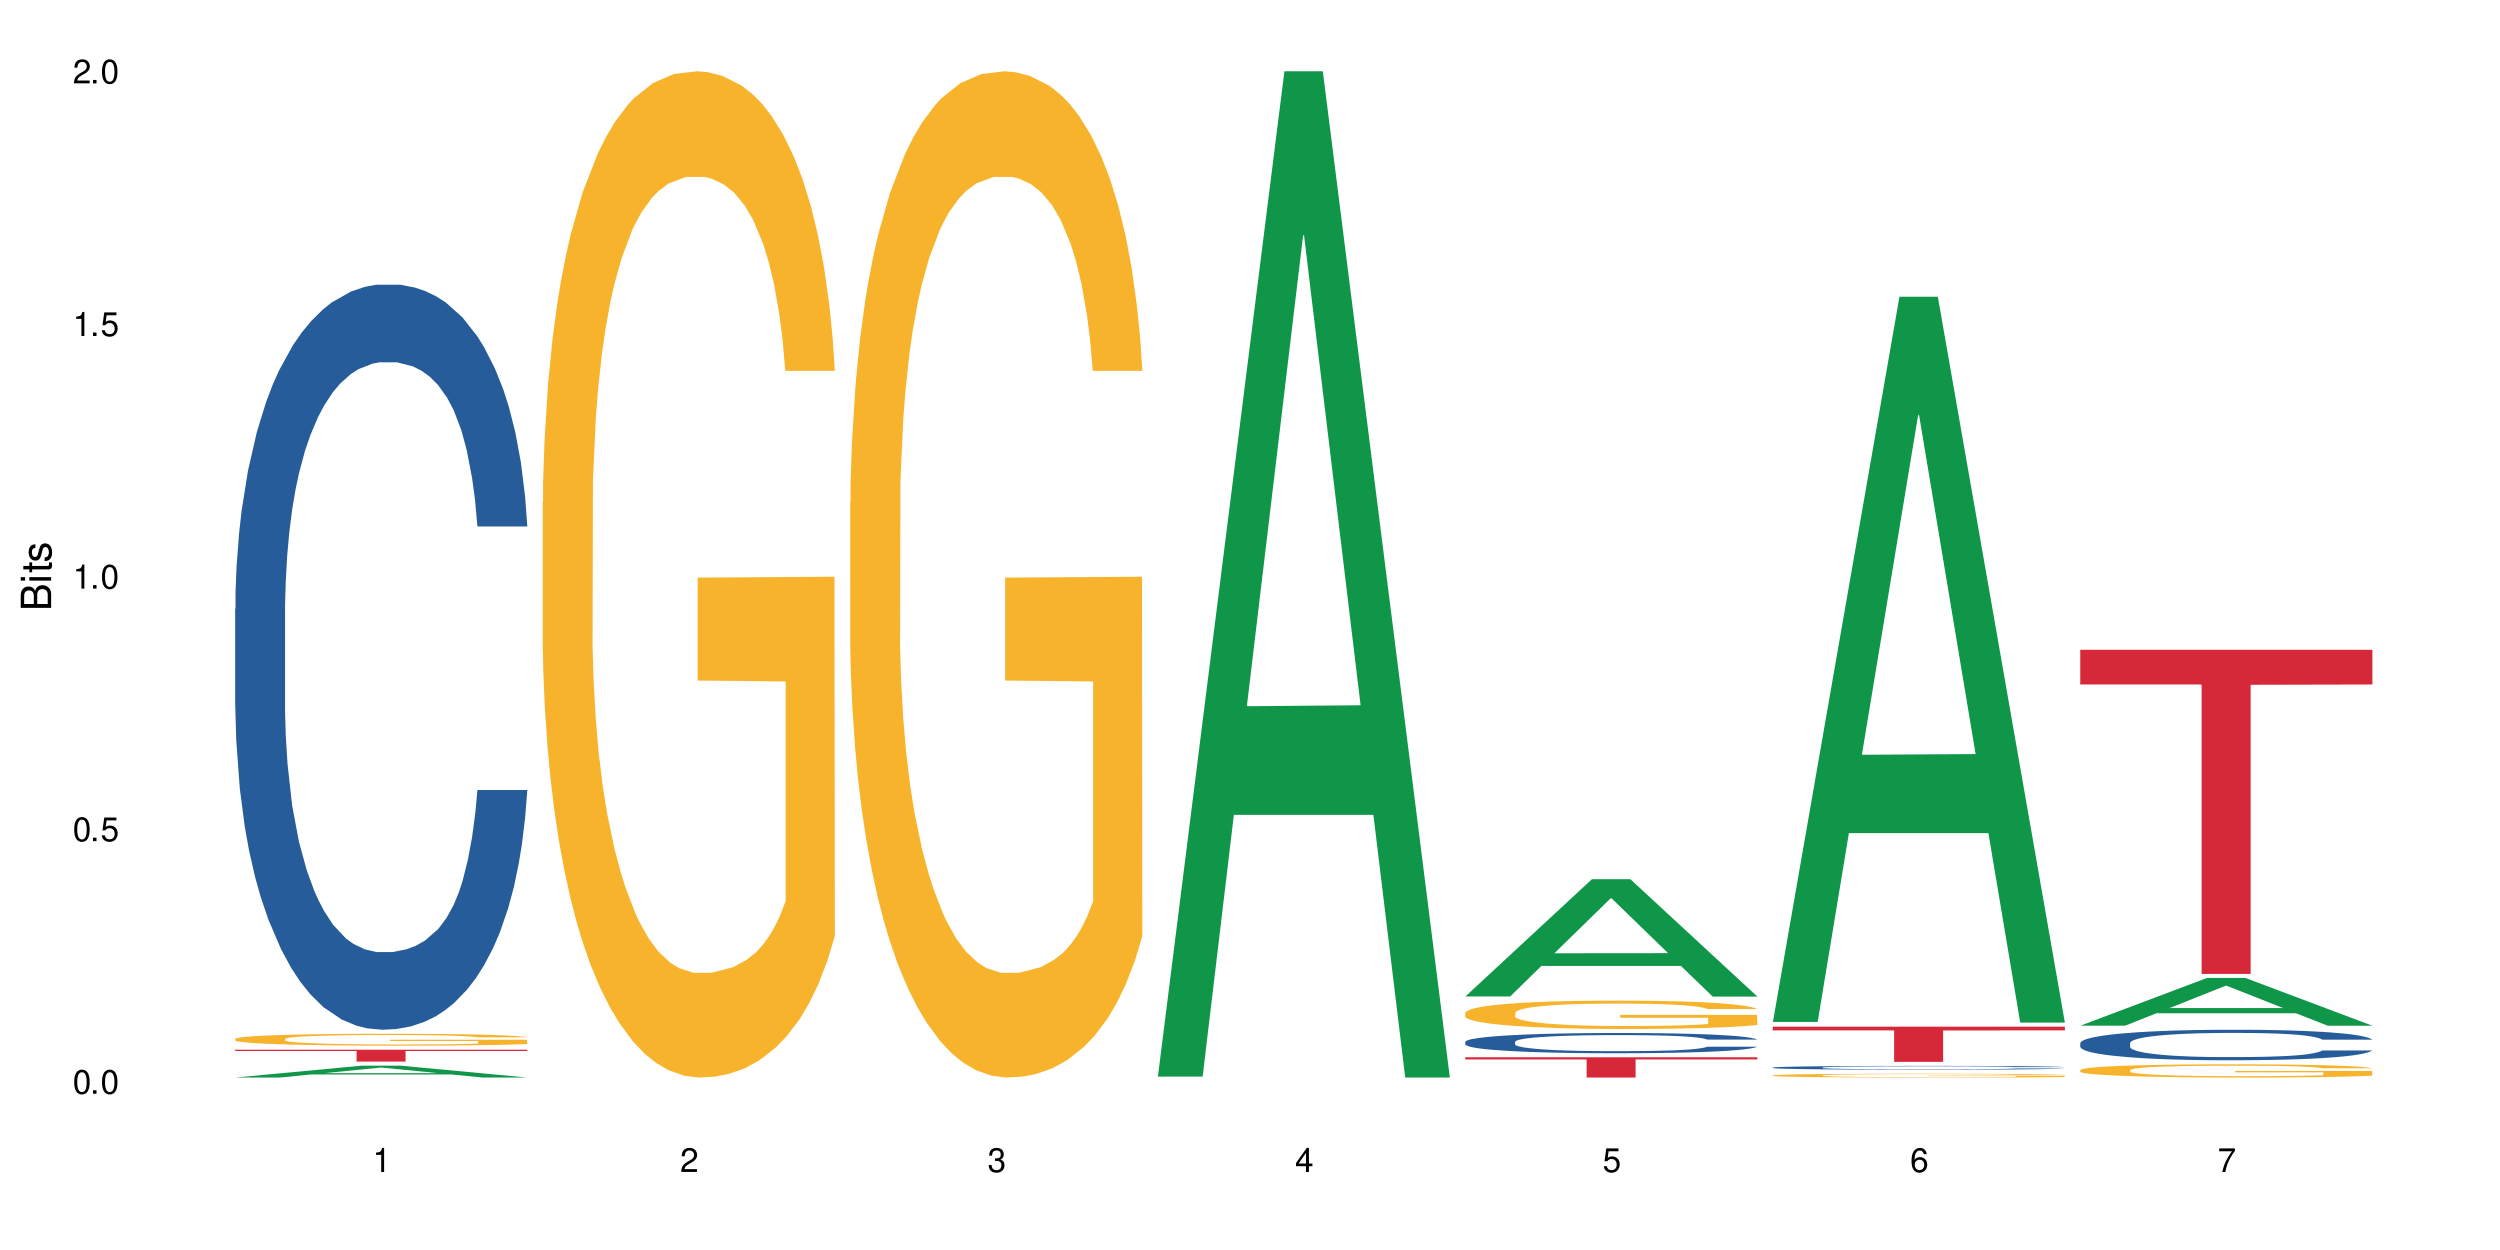
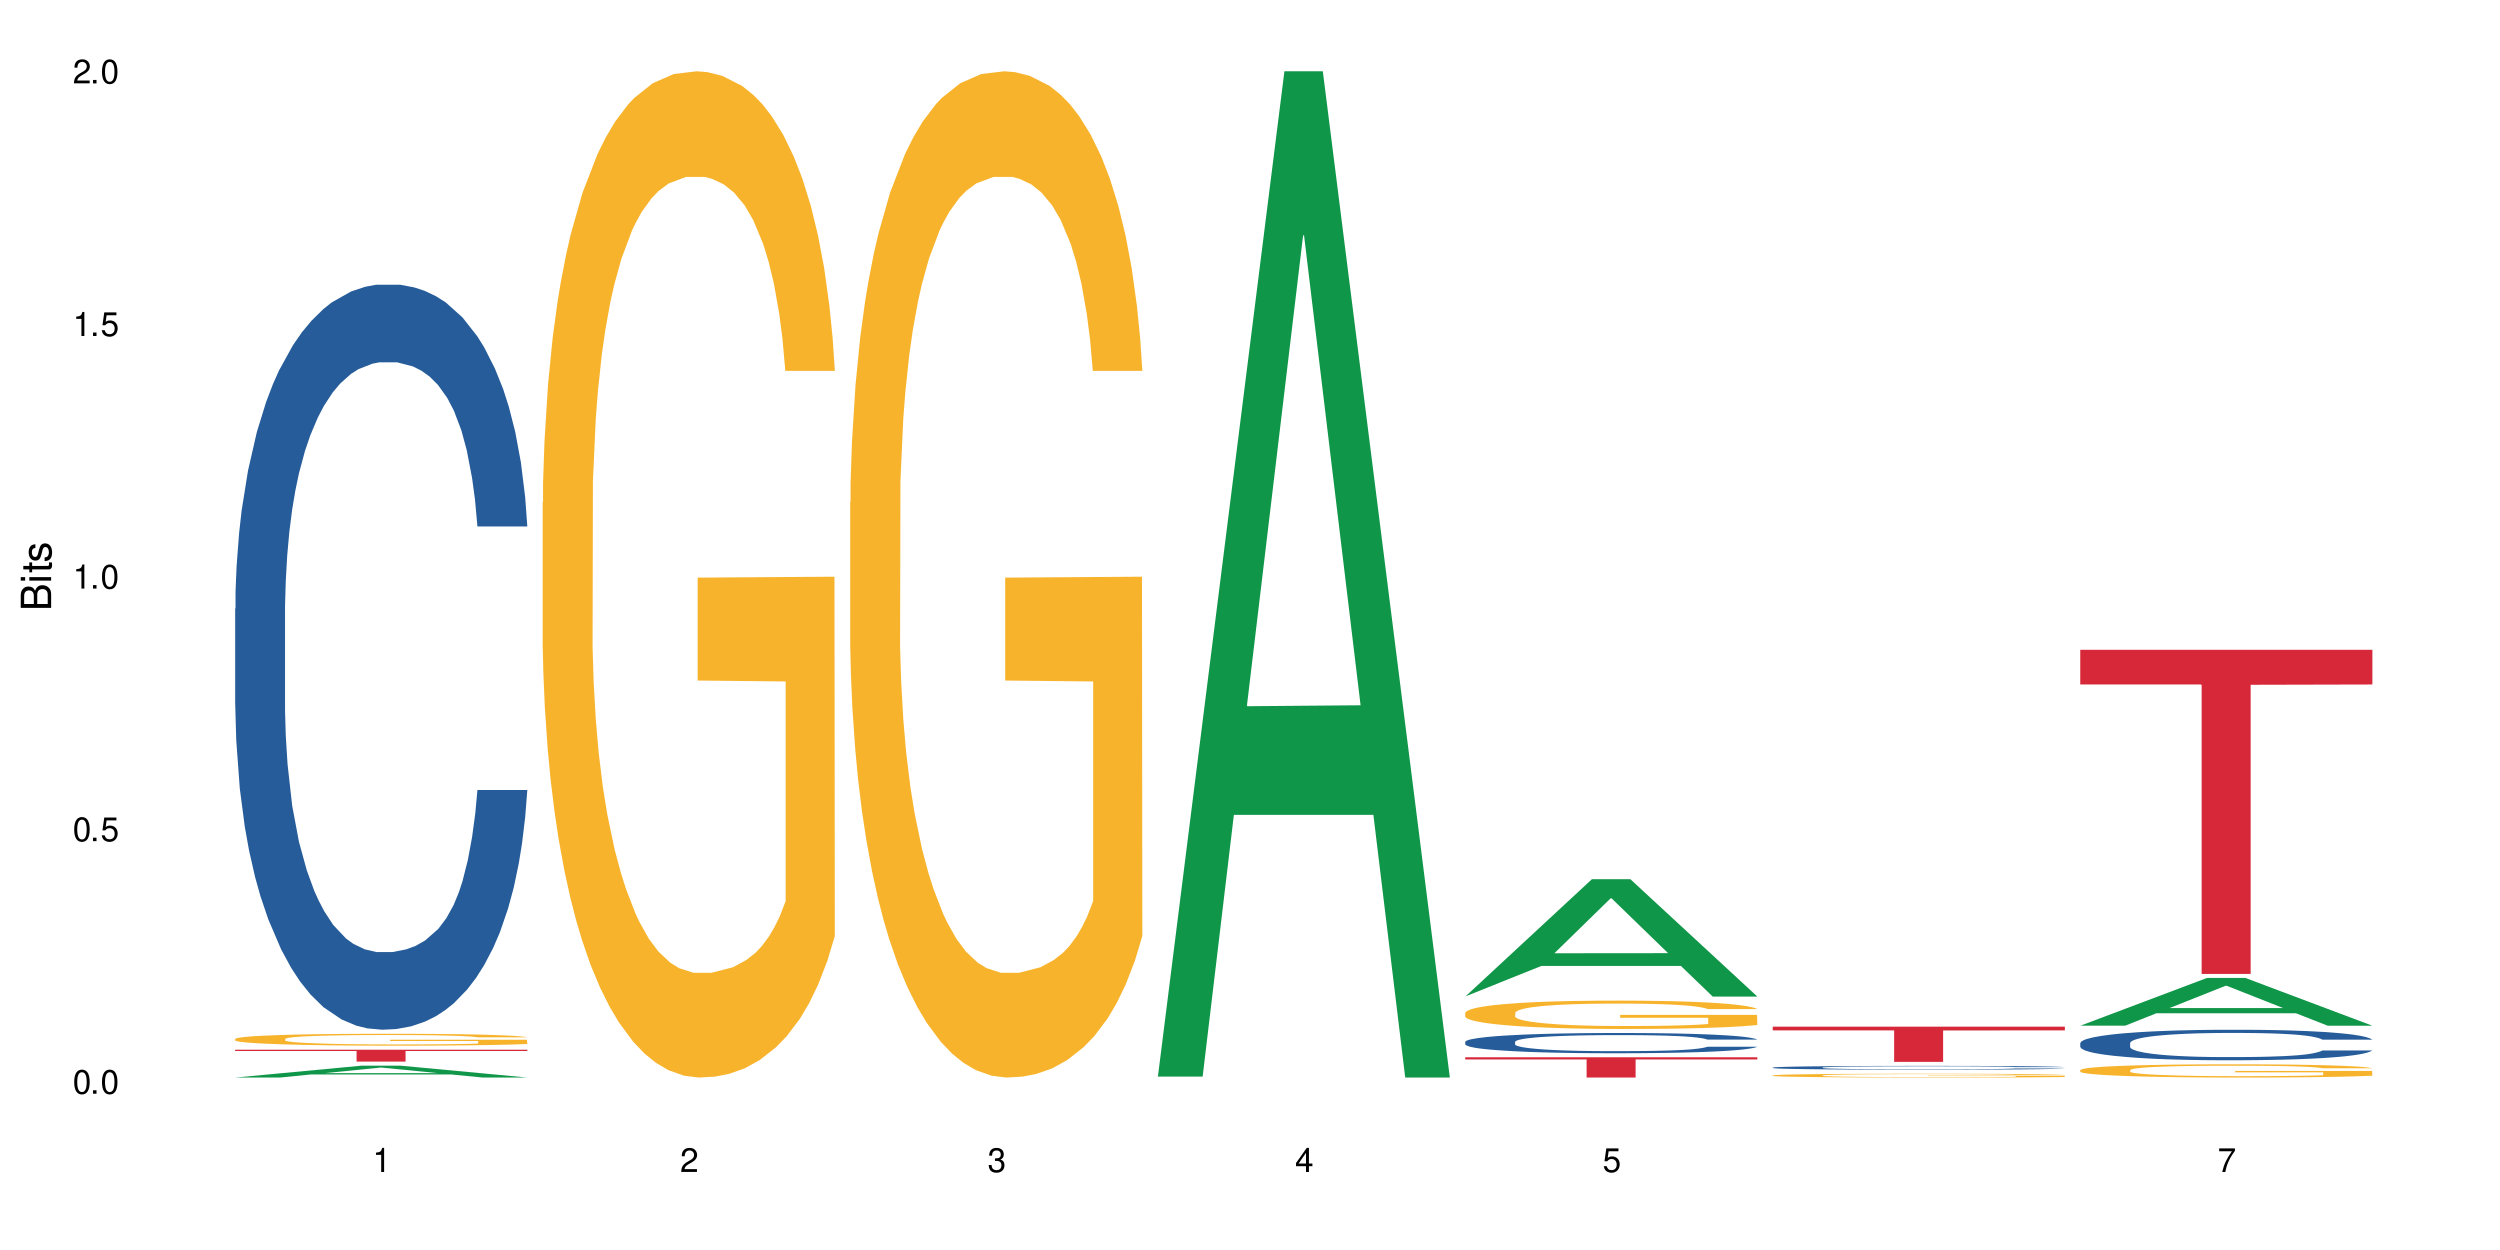
<svg xmlns="http://www.w3.org/2000/svg" xmlns:xlink="http://www.w3.org/1999/xlink" width="720" height="360" viewBox="0 0 720 360">
  <defs>
    <g>
      <g id="glyph-0-0">
</g>
      <g id="glyph-0-1">
        <path d="M 2.641 -6.938 C 2 -6.938 1.422 -6.656 1.078 -6.172 C 0.641 -5.562 0.406 -4.641 0.406 -3.359 C 0.406 -1.016 1.188 0.219 2.641 0.219 C 4.078 0.219 4.859 -1.016 4.859 -3.297 C 4.859 -4.641 4.656 -5.547 4.203 -6.172 C 3.844 -6.656 3.281 -6.938 2.641 -6.938 Z M 2.641 -6.188 C 3.547 -6.188 4 -5.25 4 -3.375 C 4 -1.406 3.562 -0.484 2.625 -0.484 C 1.734 -0.484 1.281 -1.438 1.281 -3.344 C 1.281 -5.25 1.734 -6.188 2.641 -6.188 Z M 2.641 -6.188 " />
      </g>
      <g id="glyph-0-2">
        <path d="M 1.828 -1 L 0.828 -1 L 0.828 0 L 1.828 0 Z M 1.828 -1 " />
      </g>
      <g id="glyph-0-3">
        <path d="M 4.562 -6.797 L 1.062 -6.797 L 0.547 -3.094 L 1.328 -3.094 C 1.719 -3.562 2.047 -3.734 2.578 -3.734 C 3.484 -3.734 4.062 -3.109 4.062 -2.094 C 4.062 -1.125 3.484 -0.531 2.578 -0.531 C 1.828 -0.531 1.375 -0.906 1.188 -1.672 L 0.328 -1.672 C 0.453 -1.109 0.547 -0.844 0.75 -0.594 C 1.125 -0.078 1.828 0.219 2.594 0.219 C 3.969 0.219 4.922 -0.781 4.922 -2.219 C 4.922 -3.562 4.031 -4.484 2.719 -4.484 C 2.25 -4.484 1.859 -4.359 1.469 -4.062 L 1.734 -5.969 L 4.562 -5.969 Z M 4.562 -6.797 " />
      </g>
      <g id="glyph-0-4">
        <path d="M 2.484 -4.938 L 2.484 0 L 3.328 0 L 3.328 -6.938 L 2.766 -6.938 C 2.469 -5.875 2.281 -5.734 0.984 -5.562 L 0.984 -4.938 Z M 2.484 -4.938 " />
      </g>
      <g id="glyph-0-5">
        <path d="M 4.859 -0.828 L 1.281 -0.828 C 1.359 -1.406 1.672 -1.781 2.5 -2.281 L 3.469 -2.828 C 4.406 -3.344 4.906 -4.062 4.906 -4.906 C 4.906 -5.484 4.672 -6.031 4.266 -6.406 C 3.859 -6.766 3.375 -6.938 2.719 -6.938 C 1.859 -6.938 1.219 -6.625 0.844 -6.031 C 0.609 -5.672 0.5 -5.234 0.484 -4.531 L 1.328 -4.531 C 1.359 -5.016 1.406 -5.281 1.531 -5.516 C 1.75 -5.938 2.188 -6.203 2.703 -6.203 C 3.469 -6.203 4.031 -5.641 4.031 -4.891 C 4.031 -4.344 3.719 -3.859 3.125 -3.516 L 2.234 -3 C 0.812 -2.172 0.406 -1.531 0.328 -0.016 L 4.859 -0.016 Z M 4.859 -0.828 " />
      </g>
      <g id="glyph-0-6">
        <path d="M 2.125 -3.188 L 2.578 -3.188 C 3.5 -3.188 3.984 -2.766 3.984 -1.922 C 3.984 -1.062 3.469 -0.531 2.594 -0.531 C 1.656 -0.531 1.203 -1 1.156 -2.016 L 0.312 -2.016 C 0.344 -1.453 0.438 -1.094 0.609 -0.781 C 0.953 -0.109 1.625 0.219 2.547 0.219 C 3.953 0.219 4.859 -0.625 4.859 -1.938 C 4.859 -2.828 4.516 -3.297 3.703 -3.594 C 4.344 -3.844 4.656 -4.328 4.656 -5.031 C 4.656 -6.219 3.875 -6.938 2.578 -6.938 C 1.203 -6.938 0.484 -6.172 0.453 -4.703 L 1.297 -4.703 C 1.312 -5.125 1.344 -5.359 1.453 -5.578 C 1.641 -5.969 2.062 -6.203 2.594 -6.203 C 3.344 -6.203 3.797 -5.75 3.797 -5 C 3.797 -4.516 3.609 -4.219 3.25 -4.047 C 3.016 -3.953 2.703 -3.922 2.125 -3.906 Z M 2.125 -3.188 " />
      </g>
      <g id="glyph-0-7">
        <path d="M 3.141 -1.672 L 3.141 0 L 3.984 0 L 3.984 -1.672 L 4.984 -1.672 L 4.984 -2.438 L 3.984 -2.438 L 3.984 -6.938 L 3.359 -6.938 L 0.266 -2.578 L 0.266 -1.672 Z M 3.141 -2.438 L 1 -2.438 L 3.141 -5.5 Z M 3.141 -2.438 " />
      </g>
      <g id="glyph-0-8">
-         <path d="M 4.781 -5.125 C 4.609 -6.266 3.891 -6.938 2.844 -6.938 C 2.094 -6.938 1.422 -6.578 1.031 -5.953 C 0.594 -5.266 0.406 -4.422 0.406 -3.172 C 0.406 -2 0.578 -1.25 0.984 -0.641 C 1.359 -0.078 1.953 0.219 2.703 0.219 C 3.984 0.219 4.922 -0.75 4.922 -2.094 C 4.922 -3.375 4.062 -4.281 2.844 -4.281 C 2.172 -4.281 1.641 -4.031 1.281 -3.516 C 1.281 -5.234 1.828 -6.188 2.797 -6.188 C 3.391 -6.188 3.797 -5.797 3.938 -5.125 Z M 2.734 -3.531 C 3.547 -3.531 4.062 -2.953 4.062 -2.031 C 4.062 -1.156 3.484 -0.531 2.703 -0.531 C 1.922 -0.531 1.328 -1.188 1.328 -2.078 C 1.328 -2.938 1.906 -3.531 2.734 -3.531 Z M 2.734 -3.531 " />
-       </g>
+         </g>
      <g id="glyph-0-9">
        <path d="M 4.984 -6.797 L 0.438 -6.797 L 0.438 -5.969 L 4.109 -5.969 C 2.5 -3.656 1.828 -2.234 1.328 0 L 2.219 0 C 2.594 -2.172 3.453 -4.047 4.984 -6.094 Z M 4.984 -6.797 " />
      </g>
      <g id="glyph-1-0">
</g>
      <g id="glyph-1-1">
        <path d="M 0 -0.953 L 0 -4.891 C 0 -5.719 -0.234 -6.344 -0.734 -6.797 C -1.188 -7.234 -1.812 -7.469 -2.5 -7.469 C -3.547 -7.469 -4.188 -7 -4.625 -5.875 C -4.984 -6.688 -5.625 -7.094 -6.531 -7.094 C -7.172 -7.094 -7.734 -6.859 -8.141 -6.391 C -8.562 -5.922 -8.75 -5.344 -8.75 -4.5 L -8.75 -0.953 Z M -4.984 -2.062 L -7.766 -2.062 L -7.766 -4.219 C -7.766 -4.844 -7.688 -5.203 -7.453 -5.5 C -7.219 -5.812 -6.859 -5.969 -6.375 -5.969 C -5.891 -5.969 -5.531 -5.812 -5.297 -5.5 C -5.062 -5.203 -4.984 -4.844 -4.984 -4.219 Z M -0.984 -2.062 L -4 -2.062 L -4 -4.781 C -4 -5.766 -3.438 -6.359 -2.484 -6.359 C -1.547 -6.359 -0.984 -5.766 -0.984 -4.781 Z M -0.984 -2.062 " />
      </g>
      <g id="glyph-1-2">
        <path d="M -6.281 -1.797 L -6.281 -0.797 L 0 -0.797 L 0 -1.797 Z M -8.75 -1.797 L -8.75 -0.797 L -7.484 -0.797 L -7.484 -1.797 Z M -8.75 -1.797 " />
      </g>
      <g id="glyph-1-3">
        <path d="M -6.281 -3.047 L -6.281 -2.016 L -8.016 -2.016 L -8.016 -1.016 L -6.281 -1.016 L -6.281 -0.172 L -5.469 -0.172 L -5.469 -1.016 L -0.719 -1.016 C -0.078 -1.016 0.281 -1.453 0.281 -2.234 C 0.281 -2.5 0.25 -2.719 0.188 -3.047 L -0.641 -3.047 C -0.609 -2.906 -0.594 -2.766 -0.594 -2.562 C -0.594 -2.141 -0.719 -2.016 -1.156 -2.016 L -5.469 -2.016 L -5.469 -3.047 Z M -6.281 -3.047 " />
      </g>
      <g id="glyph-1-4">
        <path d="M -4.531 -5.25 C -5.766 -5.25 -6.469 -4.422 -6.469 -2.969 C -6.469 -1.516 -5.719 -0.562 -4.547 -0.562 C -3.562 -0.562 -3.094 -1.062 -2.734 -2.562 L -2.516 -3.484 C -2.344 -4.188 -2.094 -4.469 -1.641 -4.469 C -1.047 -4.469 -0.641 -3.875 -0.641 -3 C -0.641 -2.453 -0.797 -2 -1.062 -1.75 C -1.25 -1.594 -1.422 -1.531 -1.875 -1.469 L -1.875 -0.406 C -0.422 -0.453 0.281 -1.266 0.281 -2.922 C 0.281 -4.5 -0.5 -5.516 -1.719 -5.516 C -2.656 -5.516 -3.172 -4.984 -3.469 -3.734 L -3.703 -2.766 C -3.891 -1.953 -4.156 -1.609 -4.594 -1.609 C -5.188 -1.609 -5.547 -2.125 -5.547 -2.938 C -5.547 -3.75 -5.203 -4.172 -4.531 -4.203 Z M -4.531 -5.25 " />
      </g>
    </g>
  </defs>
-   <rect x="-72" y="-36" width="864" height="432" fill="rgb(100%, 100%, 100%)" fill-opacity="1" />
  <path fill-rule="nonzero" fill="rgb(6.275%, 58.824%, 28.235%)" fill-opacity="1" d="M 67.73 310.328 L 67.82 310.324 L 104.227 306.906 L 115.281 306.906 L 151.867 310.332 L 139.012 310.332 L 129.844 309.438 L 89.664 309.438 L 80.676 310.328 L 67.73 310.328 L 93.527 309.066 L 126.156 309.066 L 109.887 307.465 L 109.707 307.465 L 109.527 307.473 L 93.438 309.066 L 93.527 309.066 Z M 67.73 310.328 " />
  <path fill-rule="nonzero" fill="rgb(14.51%, 36.078%, 60%)" fill-opacity="1" d="M 67.73 175.355 L 67.832 175.16 L 67.832 170.453 L 68.141 163 L 68.859 153.586 L 69.578 147.113 L 71.426 135.543 L 73.988 124.363 L 76.656 115.734 L 78.605 110.633 L 80.352 106.711 L 84.352 99.453 L 86.918 95.73 L 89.688 92.395 L 93.074 89.059 L 95.535 87.098 L 101.078 83.961 L 105.18 82.59 L 108.363 82 L 115.238 82 L 119.34 82.785 L 122.316 83.766 L 125.598 85.332 L 128.371 87.098 L 133.191 91.414 L 137.5 96.906 L 139.449 100.043 L 142.527 106.125 L 144.891 112.008 L 146.531 117.105 L 148.379 124.363 L 150.02 133.188 L 151.25 143.191 L 151.867 151.625 L 137.5 151.625 L 136.785 143.781 L 135.961 137.699 L 134.422 129.66 L 132.883 123.973 L 130.73 118.285 L 128.781 114.559 L 126.113 110.832 L 123.754 108.477 L 121.289 106.711 L 118.93 105.535 L 114.414 104.359 L 109.184 104.359 L 107.234 104.75 L 103.23 106.32 L 101.078 107.691 L 98 110.438 L 95.844 112.988 L 93.281 116.91 L 91.535 120.246 L 89.379 125.344 L 87.84 129.855 L 86.098 136.328 L 85.07 141.23 L 84.148 146.723 L 83.328 153.195 L 82.711 160.059 L 82.301 167.316 L 82.094 174.375 L 82.094 204.773 L 82.301 211.836 L 82.812 220.074 L 84.148 232.035 L 86.098 242.43 L 88.355 250.668 L 90.508 256.555 L 91.742 259.297 L 93.383 262.438 L 95.945 266.359 L 99.641 270.281 L 101.797 271.852 L 105.078 273.418 L 108.465 274.203 L 112.98 274.203 L 116.98 273.418 L 119.648 272.438 L 122.418 270.871 L 126.215 267.535 L 128.574 264.398 L 130.629 260.672 L 132.168 256.945 L 133.191 253.809 L 134.73 247.727 L 135.961 241.059 L 136.887 234.195 L 137.5 227.527 L 151.867 227.527 L 151.25 235.371 L 150.328 243.02 L 149.402 248.707 L 147.969 255.57 L 146.324 261.652 L 143.965 268.516 L 142.016 273.027 L 139.449 277.93 L 137.09 281.656 L 134.527 284.992 L 130.73 288.914 L 128.266 290.875 L 125.598 292.641 L 122.418 294.211 L 118.418 295.582 L 114.109 296.367 L 110.105 296.562 L 105.797 296.172 L 102.617 295.387 L 98.41 293.621 L 93.176 290.09 L 89.379 286.363 L 86.406 282.637 L 83.84 278.715 L 80.969 273.418 L 77.273 264.789 L 75.016 258.121 L 73.477 252.629 L 71.734 244.98 L 70.5 238.117 L 69.066 227.133 L 68.039 213.207 L 67.73 202.422 Z M 67.73 175.355 " />
  <path fill-rule="nonzero" fill="rgb(96.863%, 70.196%, 16.863%)" fill-opacity="1" d="M 67.73 299.195 L 67.832 299.191 L 67.832 299.129 L 68.242 298.988 L 69.27 298.793 L 70.605 298.633 L 72.039 298.508 L 72.965 298.441 L 74.504 298.348 L 75.836 298.281 L 79.223 298.141 L 83.531 298.008 L 85.891 297.953 L 88.559 297.898 L 92.355 297.84 L 94.102 297.816 L 99.438 297.766 L 105.488 297.734 L 112.16 297.727 L 115.238 297.73 L 119.441 297.742 L 125.188 297.777 L 128.473 297.809 L 131.039 297.84 L 133.707 297.879 L 136.988 297.941 L 140.066 298.016 L 142.527 298.094 L 144.992 298.188 L 147.043 298.285 L 148.789 298.395 L 150.328 298.527 L 151.25 298.637 L 151.867 298.746 L 137.605 298.746 L 136.785 298.637 L 135.859 298.551 L 134.32 298.449 L 132.781 298.375 L 131.242 298.316 L 128.371 298.234 L 125.906 298.184 L 122.828 298.141 L 119.855 298.113 L 116.469 298.094 L 114.414 298.086 L 108.977 298.086 L 104.055 298.109 L 101.18 298.133 L 99.129 298.16 L 96.254 298.207 L 94.512 298.242 L 93.484 298.27 L 90.406 298.363 L 88.355 298.453 L 87.227 298.512 L 85.789 298.605 L 84.762 298.691 L 83.633 298.816 L 83.02 298.91 L 82.199 299.121 L 82.094 299.684 L 82.402 299.805 L 83.02 299.934 L 83.84 300.047 L 85.07 300.164 L 86.301 300.254 L 88.457 300.375 L 90.305 300.457 L 91.742 300.512 L 94.512 300.594 L 95.641 300.625 L 98.309 300.68 L 101.078 300.723 L 104.465 300.762 L 107.027 300.781 L 111.133 300.797 L 116.363 300.797 L 122.52 300.777 L 126.422 300.754 L 129.09 300.727 L 130.832 300.707 L 132.988 300.672 L 134.527 300.641 L 135.961 300.605 L 137.707 300.551 L 137.707 299.805 L 112.363 299.801 L 112.363 299.449 L 151.762 299.449 L 151.867 300.672 L 149.711 300.754 L 147.043 300.836 L 144.48 300.898 L 141.812 300.953 L 138.016 301.012 L 134.938 301.051 L 130.215 301.094 L 125.906 301.121 L 121.395 301.141 L 117.391 301.148 L 112.672 301.152 L 108.465 301.145 L 103.949 301.129 L 100.359 301.102 L 97.074 301.07 L 93.793 301.031 L 89.688 300.965 L 87.02 300.91 L 84.25 300.848 L 81.48 300.77 L 79.016 300.684 L 77.375 300.617 L 75.734 300.543 L 73.988 300.449 L 72.348 300.344 L 71.117 300.246 L 69.988 300.137 L 69.168 300.031 L 68.348 299.891 L 67.938 299.777 L 67.73 299.684 Z M 67.73 299.195 " />
  <path fill-rule="nonzero" fill="rgb(83.922%, 15.686%, 22.353%)" fill-opacity="1" d="M 67.73 302.316 L 151.867 302.316 L 151.867 302.684 L 116.801 302.688 L 116.801 305.742 L 102.695 305.742 L 102.695 302.691 L 102.488 302.684 L 67.73 302.684 Z M 67.73 302.316 " />
  <path fill-rule="nonzero" fill="rgb(96.863%, 70.196%, 16.863%)" fill-opacity="1" d="M 156.293 144.652 L 156.398 144.387 L 156.398 139.094 L 156.809 127.184 L 157.832 110.777 L 159.168 97.277 L 160.605 86.691 L 161.527 81.133 L 163.066 73.195 L 164.398 67.371 L 167.785 55.461 L 172.094 44.348 L 174.457 39.582 L 177.121 35.082 L 180.918 30.055 L 182.664 28.203 L 188 23.965 L 194.051 21.32 L 200.723 20.527 L 203.801 20.789 L 208.008 21.848 L 213.754 24.762 L 217.035 27.406 L 219.602 30.055 L 222.27 33.496 L 225.551 38.789 L 228.629 45.141 L 231.094 51.492 L 233.555 59.43 L 235.605 67.902 L 237.352 77.164 L 238.891 88.281 L 239.812 97.543 L 240.43 106.805 L 226.168 106.805 L 225.348 97.543 L 224.422 90.398 L 222.883 81.664 L 221.344 75.312 L 219.805 70.281 L 216.934 63.402 L 214.473 59.168 L 211.395 55.461 L 208.418 53.078 L 205.031 51.492 L 202.98 50.961 L 197.543 50.961 L 192.617 52.816 L 189.742 54.934 L 187.691 57.051 L 184.816 61.02 L 183.074 64.195 L 182.047 66.312 L 178.969 74.516 L 176.918 81.93 L 175.789 86.957 L 174.352 94.898 L 173.328 102.043 L 172.199 112.629 L 171.582 120.57 L 170.762 138.566 L 170.66 186.207 L 170.965 196.262 L 171.582 207.113 L 172.402 216.641 L 173.633 226.699 L 174.867 234.375 L 177.02 244.695 L 178.867 251.578 L 180.305 256.078 L 183.074 263.223 L 184.203 265.605 L 186.871 270.367 L 189.641 274.074 L 193.027 277.25 L 195.59 278.836 L 199.695 280.16 L 204.93 280.16 L 211.086 278.574 L 214.984 276.457 L 217.652 274.34 L 219.395 272.484 L 221.551 269.574 L 223.09 266.926 L 224.527 264.016 L 226.27 259.516 L 226.27 196.262 L 200.926 195.996 L 200.926 166.355 L 240.328 166.09 L 240.43 269.574 L 238.273 276.719 L 235.605 283.602 L 233.043 288.895 L 230.375 293.395 L 226.578 298.422 L 223.5 301.598 L 218.781 305.305 L 214.473 307.688 L 209.957 309.273 L 205.953 310.066 L 201.234 310.332 L 197.027 309.805 L 192.512 308.215 L 188.922 306.098 L 185.641 303.453 L 182.355 300.012 L 178.25 294.453 L 175.582 289.953 L 172.812 284.395 L 170.043 277.777 L 167.582 270.633 L 165.938 265.074 L 164.297 258.723 L 162.555 250.781 L 160.91 241.785 L 159.68 233.578 L 158.551 224.316 L 157.73 215.582 L 156.91 203.672 L 156.5 194.145 L 156.293 185.941 Z M 156.293 144.652 " />
  <path fill-rule="nonzero" fill="rgb(96.863%, 70.196%, 16.863%)" fill-opacity="1" d="M 244.859 144.652 L 244.961 144.387 L 244.961 139.094 L 245.371 127.184 L 246.398 110.777 L 247.73 97.277 L 249.168 86.691 L 250.09 81.133 L 251.629 73.195 L 252.965 67.371 L 256.348 55.461 L 260.66 44.348 L 263.02 39.582 L 265.688 35.082 L 269.484 30.055 L 271.227 28.203 L 276.562 23.965 L 282.617 21.32 L 289.285 20.527 L 292.363 20.789 L 296.57 21.848 L 302.316 24.762 L 305.598 27.406 L 308.164 30.055 L 310.832 33.496 L 314.117 38.789 L 317.195 45.141 L 319.656 51.492 L 322.117 59.43 L 324.172 67.902 L 325.914 77.164 L 327.453 88.281 L 328.379 97.543 L 328.992 106.805 L 314.73 106.805 L 313.91 97.543 L 312.988 90.398 L 311.449 81.664 L 309.91 75.312 L 308.371 70.281 L 305.496 63.402 L 303.035 59.168 L 299.957 55.461 L 296.98 53.078 L 293.594 51.492 L 291.543 50.961 L 286.105 50.961 L 281.18 52.816 L 278.309 54.934 L 276.254 57.051 L 273.383 61.02 L 271.637 64.195 L 270.613 66.312 L 267.535 74.516 L 265.48 81.93 L 264.352 86.957 L 262.918 94.898 L 261.891 102.043 L 260.762 112.629 L 260.145 120.57 L 259.324 138.566 L 259.223 186.207 L 259.531 196.262 L 260.145 207.113 L 260.965 216.641 L 262.199 226.699 L 263.43 234.375 L 265.582 244.695 L 267.43 251.578 L 268.867 256.078 L 271.637 263.223 L 272.766 265.605 L 275.434 270.367 L 278.203 274.074 L 281.59 277.25 L 284.156 278.836 L 288.258 280.16 L 293.492 280.16 L 299.648 278.574 L 303.547 276.457 L 306.215 274.34 L 307.961 272.484 L 310.113 269.574 L 311.652 266.926 L 313.09 264.016 L 314.832 259.516 L 314.832 196.262 L 289.492 195.996 L 289.492 166.355 L 328.891 166.09 L 328.992 269.574 L 326.84 276.719 L 324.172 283.602 L 321.605 288.895 L 318.938 293.395 L 315.141 298.422 L 312.062 301.598 L 307.344 305.305 L 303.035 307.688 L 298.52 309.273 L 294.52 310.066 L 289.797 310.332 L 285.59 309.805 L 281.078 308.215 L 277.484 306.098 L 274.203 303.453 L 270.918 300.012 L 266.816 294.453 L 264.148 289.953 L 261.379 284.395 L 258.605 277.777 L 256.145 270.633 L 254.504 265.074 L 252.859 258.723 L 251.117 250.781 L 249.477 241.785 L 248.242 233.578 L 247.113 224.316 L 246.293 215.582 L 245.473 203.672 L 245.062 194.145 L 244.859 185.941 Z M 244.859 144.652 " />
  <path fill-rule="nonzero" fill="rgb(6.275%, 58.824%, 28.235%)" fill-opacity="1" d="M 333.422 310.059 L 333.512 309.789 L 369.914 20.527 L 380.973 20.527 L 417.555 310.332 L 404.703 310.332 L 395.535 234.684 L 355.355 234.684 L 346.363 310.059 L 333.422 310.059 L 359.219 203.391 L 391.848 203.117 L 375.578 67.875 L 375.398 67.602 L 375.219 68.418 L 359.129 203.117 L 359.219 203.391 Z M 333.422 310.059 " />
-   <path fill-rule="nonzero" fill="rgb(6.275%, 58.824%, 28.235%)" fill-opacity="1" d="M 421.984 286.984 L 422.074 286.953 L 458.48 253.203 L 469.535 253.203 L 506.121 287.016 L 493.266 287.016 L 484.098 278.191 L 443.918 278.191 L 434.93 286.984 L 421.984 286.984 L 447.781 274.539 L 480.41 274.508 L 464.141 258.73 L 463.961 258.695 L 463.781 258.793 L 447.691 274.508 L 447.781 274.539 Z M 421.984 286.984 " />
+   <path fill-rule="nonzero" fill="rgb(6.275%, 58.824%, 28.235%)" fill-opacity="1" d="M 421.984 286.984 L 422.074 286.953 L 458.48 253.203 L 469.535 253.203 L 506.121 287.016 L 493.266 287.016 L 484.098 278.191 L 443.918 278.191 L 421.984 286.984 L 447.781 274.539 L 480.41 274.508 L 464.141 258.73 L 463.961 258.695 L 463.781 258.793 L 447.691 274.508 L 447.781 274.539 Z M 421.984 286.984 " />
  <path fill-rule="nonzero" fill="rgb(14.51%, 36.078%, 60%)" fill-opacity="1" d="M 421.984 300.043 L 422.086 300.039 L 422.086 299.91 L 422.395 299.707 L 423.113 299.453 L 423.832 299.277 L 425.68 298.961 L 428.242 298.656 L 430.91 298.422 L 432.859 298.285 L 434.605 298.18 L 438.605 297.98 L 441.172 297.879 L 443.941 297.789 L 447.328 297.699 L 449.789 297.645 L 455.332 297.559 L 459.434 297.523 L 462.617 297.508 L 469.488 297.508 L 473.594 297.527 L 476.57 297.555 L 479.852 297.598 L 482.625 297.645 L 487.445 297.762 L 491.754 297.91 L 493.703 297.996 L 496.781 298.16 L 499.145 298.32 L 500.785 298.461 L 502.633 298.656 L 504.273 298.898 L 505.504 299.168 L 506.121 299.398 L 491.754 299.398 L 491.035 299.184 L 490.215 299.02 L 488.676 298.801 L 487.137 298.648 L 484.984 298.492 L 483.035 298.391 L 480.367 298.289 L 478.008 298.227 L 475.543 298.18 L 473.184 298.145 L 468.668 298.113 L 463.438 298.113 L 461.488 298.125 L 457.484 298.168 L 455.332 298.203 L 452.254 298.277 L 450.098 298.348 L 447.531 298.457 L 445.789 298.547 L 443.633 298.684 L 442.094 298.809 L 440.352 298.984 L 439.324 299.117 L 438.402 299.266 L 437.582 299.441 L 436.965 299.629 L 436.555 299.824 L 436.348 300.016 L 436.348 300.844 L 436.555 301.035 L 437.066 301.258 L 438.402 301.582 L 440.352 301.867 L 442.609 302.09 L 444.762 302.25 L 445.992 302.324 L 447.637 302.41 L 450.199 302.516 L 453.895 302.625 L 456.051 302.664 L 459.332 302.707 L 462.719 302.73 L 467.234 302.73 L 471.234 302.707 L 473.902 302.684 L 476.672 302.641 L 480.469 302.547 L 482.828 302.465 L 484.879 302.363 L 486.418 302.262 L 487.445 302.176 L 488.984 302.012 L 490.215 301.828 L 491.141 301.641 L 491.754 301.461 L 506.121 301.461 L 505.504 301.676 L 504.582 301.883 L 503.656 302.035 L 502.223 302.223 L 500.578 302.391 L 498.219 302.574 L 496.27 302.699 L 493.703 302.832 L 491.344 302.934 L 488.781 303.023 L 484.984 303.129 L 482.52 303.184 L 479.852 303.23 L 476.672 303.273 L 472.672 303.312 L 468.363 303.332 L 464.359 303.336 L 460.051 303.328 L 456.871 303.305 L 452.664 303.258 L 447.43 303.16 L 443.633 303.059 L 440.66 302.961 L 438.094 302.852 L 435.219 302.707 L 431.527 302.473 L 429.27 302.293 L 427.73 302.145 L 425.984 301.938 L 424.754 301.75 L 423.32 301.449 L 422.293 301.07 L 421.984 300.777 Z M 421.984 300.043 " />
  <path fill-rule="nonzero" fill="rgb(96.863%, 70.196%, 16.863%)" fill-opacity="1" d="M 421.984 291.676 L 422.086 291.668 L 422.086 291.52 L 422.496 291.184 L 423.523 290.723 L 424.859 290.34 L 426.293 290.043 L 427.219 289.887 L 428.758 289.664 L 430.09 289.5 L 433.477 289.164 L 437.785 288.852 L 440.145 288.715 L 442.812 288.59 L 446.609 288.449 L 448.355 288.395 L 453.688 288.277 L 459.742 288.203 L 466.41 288.18 L 469.488 288.188 L 473.695 288.219 L 479.441 288.301 L 482.727 288.375 L 485.293 288.449 L 487.957 288.547 L 491.242 288.695 L 494.32 288.871 L 496.781 289.051 L 499.246 289.277 L 501.297 289.516 L 503.043 289.773 L 504.582 290.09 L 505.504 290.348 L 506.121 290.609 L 491.859 290.609 L 491.035 290.348 L 490.113 290.148 L 488.574 289.902 L 487.035 289.723 L 485.496 289.582 L 482.625 289.387 L 480.16 289.27 L 477.082 289.164 L 474.105 289.098 L 470.723 289.051 L 468.668 289.035 L 463.23 289.035 L 458.305 289.09 L 455.434 289.148 L 453.383 289.207 L 450.508 289.32 L 448.766 289.41 L 447.738 289.469 L 444.66 289.699 L 442.609 289.91 L 441.48 290.051 L 440.043 290.273 L 439.016 290.477 L 437.887 290.773 L 437.273 290.996 L 436.453 291.504 L 436.348 292.848 L 436.656 293.129 L 437.273 293.434 L 438.094 293.703 L 439.324 293.988 L 440.555 294.203 L 442.711 294.492 L 444.559 294.688 L 445.992 294.812 L 448.766 295.016 L 449.895 295.082 L 452.562 295.219 L 455.332 295.32 L 458.715 295.41 L 461.281 295.457 L 465.387 295.492 L 470.617 295.492 L 476.773 295.449 L 480.676 295.387 L 483.34 295.328 L 485.086 295.277 L 487.242 295.195 L 488.781 295.121 L 490.215 295.039 L 491.961 294.91 L 491.961 293.129 L 466.617 293.121 L 466.617 292.289 L 506.016 292.281 L 506.121 295.195 L 503.965 295.395 L 501.297 295.59 L 498.73 295.738 L 496.066 295.867 L 492.27 296.008 L 489.191 296.098 L 484.469 296.199 L 480.16 296.27 L 475.645 296.312 L 471.645 296.336 L 466.926 296.344 L 462.719 296.328 L 458.203 296.281 L 454.613 296.223 L 451.328 296.148 L 448.047 296.051 L 443.941 295.895 L 441.273 295.77 L 438.504 295.613 L 435.734 295.426 L 433.27 295.223 L 431.629 295.066 L 429.988 294.891 L 428.242 294.664 L 426.602 294.41 L 425.371 294.18 L 424.242 293.918 L 423.422 293.672 L 422.602 293.34 L 422.191 293.07 L 421.984 292.84 Z M 421.984 291.676 " />
  <path fill-rule="nonzero" fill="rgb(83.922%, 15.686%, 22.353%)" fill-opacity="1" d="M 421.984 304.5 L 506.121 304.5 L 506.121 305.125 L 471.055 305.133 L 471.055 310.332 L 456.945 310.332 L 456.945 305.137 L 456.742 305.125 L 421.984 305.125 Z M 421.984 304.5 " />
-   <path fill-rule="nonzero" fill="rgb(6.275%, 58.824%, 28.235%)" fill-opacity="1" d="M 510.547 294.312 L 510.637 294.117 L 547.043 85.461 L 558.098 85.461 L 594.684 294.512 L 581.828 294.512 L 572.66 239.941 L 532.48 239.941 L 523.492 294.312 L 510.547 294.312 L 536.348 217.367 L 568.977 217.172 L 552.707 119.617 L 552.527 119.422 L 552.348 120.008 L 536.258 217.172 L 536.348 217.367 Z M 510.547 294.312 " />
  <path fill-rule="nonzero" fill="rgb(14.51%, 36.078%, 60%)" fill-opacity="1" d="M 510.547 307.453 L 510.652 307.453 L 510.652 307.426 L 510.957 307.391 L 511.676 307.34 L 512.395 307.309 L 514.242 307.25 L 516.809 307.191 L 519.473 307.148 L 521.426 307.121 L 523.168 307.102 L 527.168 307.066 L 529.734 307.047 L 532.504 307.027 L 535.891 307.012 L 538.355 307 L 543.895 306.984 L 548 306.98 L 551.18 306.977 L 558.055 306.977 L 562.156 306.98 L 565.133 306.984 L 568.418 306.992 L 571.188 307 L 576.008 307.023 L 580.32 307.051 L 582.27 307.066 L 585.348 307.098 L 587.707 307.129 L 589.348 307.156 L 591.195 307.191 L 592.836 307.238 L 594.066 307.289 L 594.684 307.332 L 580.32 307.332 L 579.602 307.293 L 578.781 307.262 L 577.242 307.219 L 575.703 307.191 L 573.547 307.16 L 571.598 307.141 L 568.93 307.121 L 566.57 307.109 L 564.105 307.102 L 561.746 307.098 L 557.234 307.09 L 552 307.09 L 550.051 307.094 L 546.051 307.102 L 543.895 307.105 L 540.816 307.121 L 538.66 307.133 L 536.098 307.152 L 534.352 307.172 L 532.199 307.195 L 530.66 307.219 L 528.914 307.254 L 527.887 307.277 L 526.965 307.305 L 526.145 307.34 L 525.527 307.375 L 525.117 307.41 L 524.914 307.449 L 524.914 307.602 L 525.117 307.641 L 525.629 307.68 L 526.965 307.742 L 528.914 307.797 L 531.172 307.836 L 533.324 307.867 L 534.559 307.883 L 536.199 307.898 L 538.766 307.918 L 542.457 307.938 L 544.613 307.945 L 547.895 307.953 L 551.281 307.957 L 555.797 307.957 L 559.797 307.953 L 562.465 307.949 L 565.234 307.941 L 569.031 307.922 L 571.391 307.906 L 573.445 307.891 L 574.984 307.871 L 576.008 307.855 L 577.547 307.824 L 578.781 307.789 L 579.703 307.754 L 580.32 307.719 L 594.684 307.719 L 594.066 307.758 L 593.145 307.797 L 592.223 307.828 L 590.785 307.863 L 589.145 307.895 L 586.781 307.93 L 584.832 307.953 L 582.27 307.977 L 579.91 307.996 L 577.344 308.012 L 573.547 308.031 L 571.086 308.043 L 568.418 308.051 L 565.234 308.059 L 561.234 308.066 L 556.926 308.07 L 548.613 308.07 L 545.434 308.066 L 541.227 308.059 L 535.992 308.039 L 532.199 308.02 L 529.223 308 L 526.656 307.98 L 523.785 307.953 L 520.09 307.91 L 517.832 307.875 L 516.293 307.848 L 514.551 307.809 L 513.316 307.773 L 511.883 307.719 L 510.855 307.645 L 510.547 307.59 Z M 510.547 307.453 " />
  <path fill-rule="nonzero" fill="rgb(96.863%, 70.196%, 16.863%)" fill-opacity="1" d="M 510.547 309.707 L 510.652 309.703 L 510.652 309.684 L 511.062 309.641 L 512.086 309.578 L 513.422 309.527 L 514.855 309.484 L 515.781 309.465 L 517.32 309.434 L 518.652 309.414 L 522.039 309.367 L 526.348 309.324 L 528.707 309.309 L 531.375 309.293 L 535.172 309.273 L 536.918 309.266 L 542.254 309.25 L 548.305 309.238 L 554.977 309.234 L 558.055 309.238 L 562.262 309.242 L 568.008 309.254 L 571.289 309.262 L 573.855 309.273 L 576.523 309.285 L 579.805 309.305 L 582.883 309.328 L 585.348 309.352 L 587.809 309.383 L 589.859 309.414 L 591.605 309.449 L 593.145 309.492 L 594.066 309.527 L 594.684 309.562 L 580.422 309.562 L 579.602 309.527 L 578.676 309.5 L 577.137 309.469 L 575.598 309.441 L 574.059 309.426 L 571.188 309.398 L 568.723 309.383 L 565.645 309.367 L 562.672 309.359 L 559.285 309.352 L 551.793 309.352 L 546.871 309.359 L 543.996 309.367 L 541.945 309.375 L 539.07 309.391 L 537.328 309.402 L 536.301 309.41 L 533.223 309.441 L 531.172 309.469 L 530.043 309.488 L 528.605 309.516 L 527.582 309.543 L 526.453 309.586 L 525.836 309.613 L 525.016 309.684 L 524.914 309.863 L 525.219 309.902 L 525.836 309.941 L 526.656 309.977 L 527.887 310.016 L 529.121 310.047 L 531.273 310.086 L 533.121 310.109 L 534.559 310.129 L 537.328 310.152 L 538.457 310.164 L 541.125 310.18 L 543.895 310.195 L 547.281 310.207 L 549.844 310.215 L 553.949 310.219 L 559.184 310.219 L 565.34 310.211 L 569.238 310.203 L 571.906 310.195 L 573.648 310.188 L 575.805 310.18 L 577.344 310.168 L 578.781 310.156 L 580.523 310.141 L 580.523 309.902 L 555.18 309.898 L 555.18 309.789 L 594.582 309.785 L 594.684 310.18 L 592.527 310.207 L 589.859 310.23 L 587.297 310.25 L 584.629 310.27 L 580.832 310.289 L 577.754 310.301 L 573.035 310.312 L 568.723 310.324 L 564.211 310.328 L 560.207 310.332 L 551.281 310.332 L 546.766 310.324 L 543.176 310.316 L 539.895 310.305 L 536.609 310.293 L 532.504 310.273 L 529.836 310.254 L 527.066 310.234 L 524.297 310.211 L 521.836 310.184 L 520.191 310.16 L 518.551 310.137 L 516.809 310.105 L 515.164 310.074 L 513.934 310.043 L 512.805 310.008 L 511.984 309.973 L 511.164 309.93 L 510.754 309.895 L 510.547 309.863 Z M 510.547 309.707 " />
  <path fill-rule="nonzero" fill="rgb(83.922%, 15.686%, 22.353%)" fill-opacity="1" d="M 510.547 295.676 L 594.684 295.676 L 594.684 296.758 L 559.617 296.77 L 559.617 305.812 L 545.512 305.812 L 545.512 296.777 L 545.305 296.758 L 510.547 296.758 Z M 510.547 295.676 " />
  <path fill-rule="nonzero" fill="rgb(6.275%, 58.824%, 28.235%)" fill-opacity="1" d="M 599.113 295.398 L 599.203 295.383 L 635.605 281.652 L 646.664 281.652 L 683.246 295.41 L 670.395 295.41 L 661.223 291.816 L 621.043 291.816 L 612.055 295.398 L 599.113 295.398 L 624.91 290.332 L 657.539 290.32 L 641.27 283.898 L 641.09 283.887 L 640.91 283.926 L 624.82 290.32 L 624.91 290.332 Z M 599.113 295.398 " />
  <path fill-rule="nonzero" fill="rgb(14.51%, 36.078%, 60%)" fill-opacity="1" d="M 599.113 300.395 L 599.215 300.387 L 599.215 300.195 L 599.523 299.891 L 600.238 299.504 L 600.957 299.238 L 602.805 298.766 L 605.371 298.309 L 608.039 297.953 L 609.988 297.746 L 611.73 297.586 L 615.734 297.289 L 618.297 297.137 L 621.07 297 L 624.453 296.863 L 626.918 296.781 L 632.457 296.652 L 636.562 296.598 L 639.742 296.574 L 646.617 296.574 L 650.723 296.605 L 653.695 296.645 L 656.98 296.711 L 659.75 296.781 L 664.574 296.961 L 668.883 297.184 L 670.832 297.312 L 673.91 297.562 L 676.27 297.801 L 677.91 298.012 L 679.758 298.309 L 681.398 298.668 L 682.633 299.078 L 683.246 299.426 L 668.883 299.426 L 668.164 299.102 L 667.344 298.855 L 665.805 298.523 L 664.266 298.293 L 662.109 298.059 L 660.16 297.906 L 657.492 297.754 L 655.133 297.656 L 652.672 297.586 L 650.312 297.539 L 645.797 297.488 L 640.562 297.488 L 638.613 297.504 L 634.613 297.57 L 632.457 297.625 L 629.379 297.738 L 627.227 297.844 L 624.66 298.004 L 622.914 298.141 L 620.762 298.348 L 619.223 298.531 L 617.477 298.797 L 616.453 299 L 615.527 299.223 L 614.707 299.488 L 614.09 299.77 L 613.68 300.066 L 613.477 300.355 L 613.477 301.602 L 613.68 301.891 L 614.195 302.227 L 615.527 302.715 L 617.477 303.141 L 619.734 303.48 L 621.891 303.719 L 623.121 303.832 L 624.762 303.961 L 627.328 304.121 L 631.02 304.281 L 633.176 304.348 L 636.461 304.41 L 639.844 304.441 L 644.359 304.441 L 648.359 304.41 L 651.027 304.371 L 653.801 304.305 L 657.594 304.168 L 659.957 304.043 L 662.008 303.891 L 663.547 303.734 L 664.574 303.609 L 666.113 303.359 L 667.344 303.086 L 668.266 302.805 L 668.883 302.531 L 683.246 302.531 L 682.633 302.852 L 681.707 303.168 L 680.785 303.398 L 679.348 303.68 L 677.707 303.93 L 675.348 304.211 L 673.398 304.395 L 670.832 304.594 L 668.473 304.746 L 665.906 304.883 L 662.109 305.047 L 659.648 305.125 L 656.98 305.199 L 653.801 305.262 L 649.797 305.316 L 645.488 305.352 L 641.488 305.359 L 637.176 305.344 L 633.996 305.309 L 629.789 305.238 L 624.559 305.094 L 620.762 304.941 L 617.785 304.789 L 615.219 304.629 L 612.348 304.41 L 608.652 304.059 L 606.395 303.785 L 604.855 303.559 L 603.113 303.246 L 601.883 302.965 L 600.445 302.516 L 599.418 301.945 L 599.113 301.504 Z M 599.113 300.395 " />
  <path fill-rule="nonzero" fill="rgb(96.863%, 70.196%, 16.863%)" fill-opacity="1" d="M 599.113 308.152 L 599.215 308.152 L 599.215 308.082 L 599.625 307.926 L 600.652 307.707 L 601.984 307.531 L 603.422 307.391 L 604.344 307.32 L 605.883 307.215 L 607.219 307.137 L 610.602 306.98 L 614.914 306.836 L 617.273 306.773 L 619.941 306.715 L 623.738 306.648 L 625.48 306.621 L 630.816 306.566 L 636.871 306.531 L 643.539 306.523 L 646.617 306.527 L 650.824 306.539 L 656.57 306.578 L 659.852 306.613 L 662.418 306.648 L 665.086 306.691 L 668.367 306.762 L 671.445 306.848 L 673.91 306.93 L 676.371 307.035 L 678.426 307.145 L 680.168 307.266 L 681.707 307.414 L 682.633 307.535 L 683.246 307.656 L 668.984 307.656 L 668.164 307.535 L 667.242 307.441 L 665.703 307.324 L 664.164 307.242 L 662.625 307.176 L 659.75 307.086 L 657.289 307.031 L 654.211 306.98 L 651.234 306.949 L 647.848 306.93 L 645.797 306.922 L 640.359 306.922 L 635.434 306.945 L 632.559 306.973 L 630.508 307.004 L 627.637 307.055 L 625.891 307.098 L 624.863 307.125 L 621.785 307.23 L 619.734 307.328 L 618.605 307.395 L 617.168 307.5 L 616.145 307.594 L 615.016 307.734 L 614.398 307.836 L 613.578 308.074 L 613.477 308.699 L 613.785 308.832 L 614.398 308.977 L 615.219 309.102 L 616.453 309.234 L 617.684 309.332 L 619.836 309.469 L 621.684 309.559 L 623.121 309.617 L 625.891 309.715 L 627.02 309.746 L 629.688 309.809 L 632.457 309.855 L 635.844 309.898 L 638.41 309.918 L 642.512 309.938 L 647.746 309.938 L 653.902 309.914 L 657.801 309.887 L 660.469 309.859 L 662.211 309.836 L 664.367 309.797 L 665.906 309.762 L 667.344 309.723 L 669.086 309.664 L 669.086 308.832 L 643.742 308.828 L 643.742 308.438 L 683.145 308.438 L 683.246 309.797 L 681.094 309.891 L 678.426 309.98 L 675.859 310.051 L 673.191 310.109 L 669.395 310.176 L 666.316 310.219 L 661.598 310.266 L 657.289 310.297 L 652.773 310.32 L 648.773 310.328 L 644.051 310.332 L 639.844 310.324 L 635.332 310.305 L 631.738 310.277 L 628.457 310.242 L 625.172 310.195 L 621.07 310.125 L 618.402 310.066 L 615.629 309.992 L 612.859 309.906 L 610.398 309.809 L 608.758 309.738 L 607.113 309.652 L 605.371 309.551 L 603.73 309.43 L 602.496 309.324 L 601.367 309.203 L 600.547 309.086 L 599.727 308.93 L 599.316 308.805 L 599.113 308.695 Z M 599.113 308.152 " />
  <path fill-rule="nonzero" fill="rgb(83.922%, 15.686%, 22.353%)" fill-opacity="1" d="M 599.113 187.141 L 683.246 187.141 L 683.246 197.133 L 648.184 197.219 L 648.184 280.488 L 634.074 280.488 L 634.074 197.309 L 633.871 197.133 L 599.113 197.133 Z M 599.113 187.141 " />
  <g fill="rgb(0%, 0%, 0%)" fill-opacity="1">
    <use xlink:href="#glyph-0-1" x="20.965" y="314.993" />
    <use xlink:href="#glyph-0-2" x="25.965" y="314.993" />
    <use xlink:href="#glyph-0-1" x="28.965" y="314.993" />
  </g>
  <g fill="rgb(0%, 0%, 0%)" fill-opacity="1">
    <use xlink:href="#glyph-0-1" x="20.965" y="242.251" />
    <use xlink:href="#glyph-0-2" x="25.965" y="242.251" />
    <use xlink:href="#glyph-0-3" x="28.965" y="242.251" />
  </g>
  <g fill="rgb(0%, 0%, 0%)" fill-opacity="1">
    <use xlink:href="#glyph-0-4" x="20.965" y="169.509" />
    <use xlink:href="#glyph-0-2" x="25.965" y="169.509" />
    <use xlink:href="#glyph-0-1" x="28.965" y="169.509" />
  </g>
  <g fill="rgb(0%, 0%, 0%)" fill-opacity="1">
    <use xlink:href="#glyph-0-4" x="20.965" y="96.767" />
    <use xlink:href="#glyph-0-2" x="25.965" y="96.767" />
    <use xlink:href="#glyph-0-3" x="28.965" y="96.767" />
  </g>
  <g fill="rgb(0%, 0%, 0%)" fill-opacity="1">
    <use xlink:href="#glyph-0-5" x="20.965" y="24.024" />
    <use xlink:href="#glyph-0-2" x="25.965" y="24.024" />
    <use xlink:href="#glyph-0-1" x="28.965" y="24.024" />
  </g>
  <g fill="rgb(0%, 0%, 0%)" fill-opacity="1">
    <use xlink:href="#glyph-0-4" x="107.297" y="337.532" />
  </g>
  <g fill="rgb(0%, 0%, 0%)" fill-opacity="1">
    <use xlink:href="#glyph-0-5" x="195.863" y="337.532" />
  </g>
  <g fill="rgb(0%, 0%, 0%)" fill-opacity="1">
    <use xlink:href="#glyph-0-6" x="284.426" y="337.532" />
  </g>
  <g fill="rgb(0%, 0%, 0%)" fill-opacity="1">
    <use xlink:href="#glyph-0-7" x="372.988" y="337.532" />
  </g>
  <g fill="rgb(0%, 0%, 0%)" fill-opacity="1">
    <use xlink:href="#glyph-0-3" x="461.551" y="337.532" />
  </g>
  <g fill="rgb(0%, 0%, 0%)" fill-opacity="1">
    <use xlink:href="#glyph-0-8" x="550.117" y="337.532" />
  </g>
  <g fill="rgb(0%, 0%, 0%)" fill-opacity="1">
    <use xlink:href="#glyph-0-9" x="638.68" y="337.532" />
  </g>
  <g fill="rgb(0%, 0%, 0%)" fill-opacity="1">
    <use xlink:href="#glyph-1-1" x="14.725" y="176.012" />
    <use xlink:href="#glyph-1-2" x="14.725" y="168.012" />
    <use xlink:href="#glyph-1-3" x="14.725" y="165.012" />
    <use xlink:href="#glyph-1-4" x="14.725" y="162.012" />
  </g>
</svg>